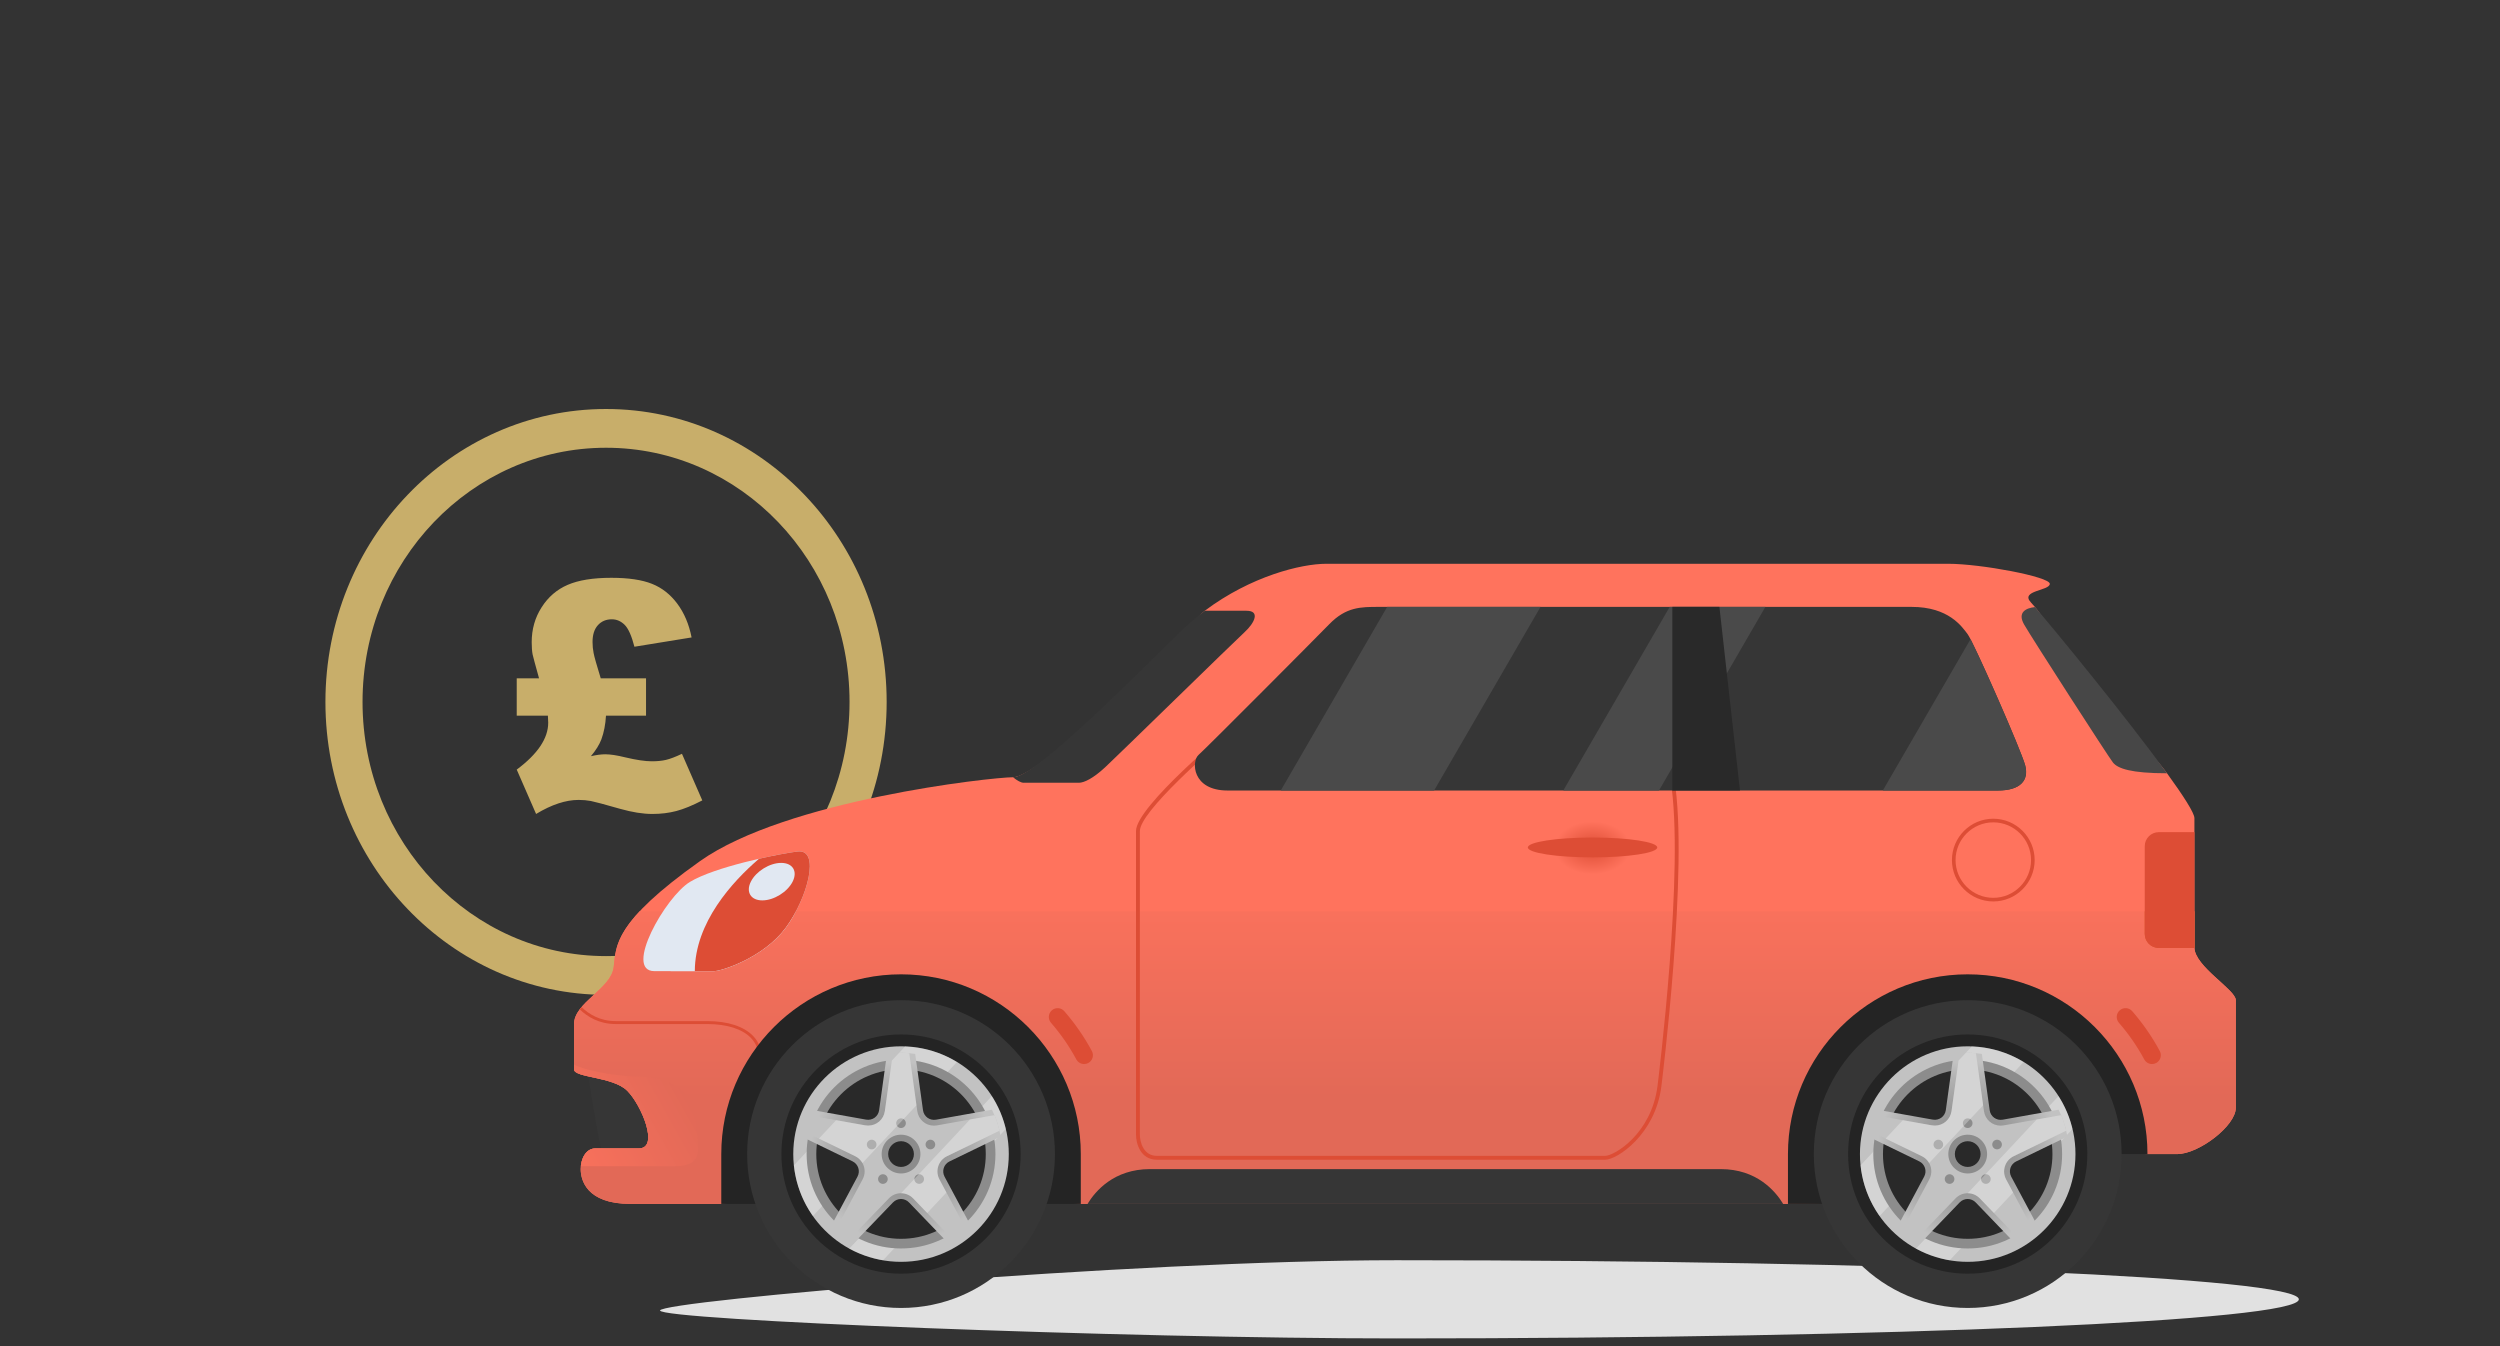
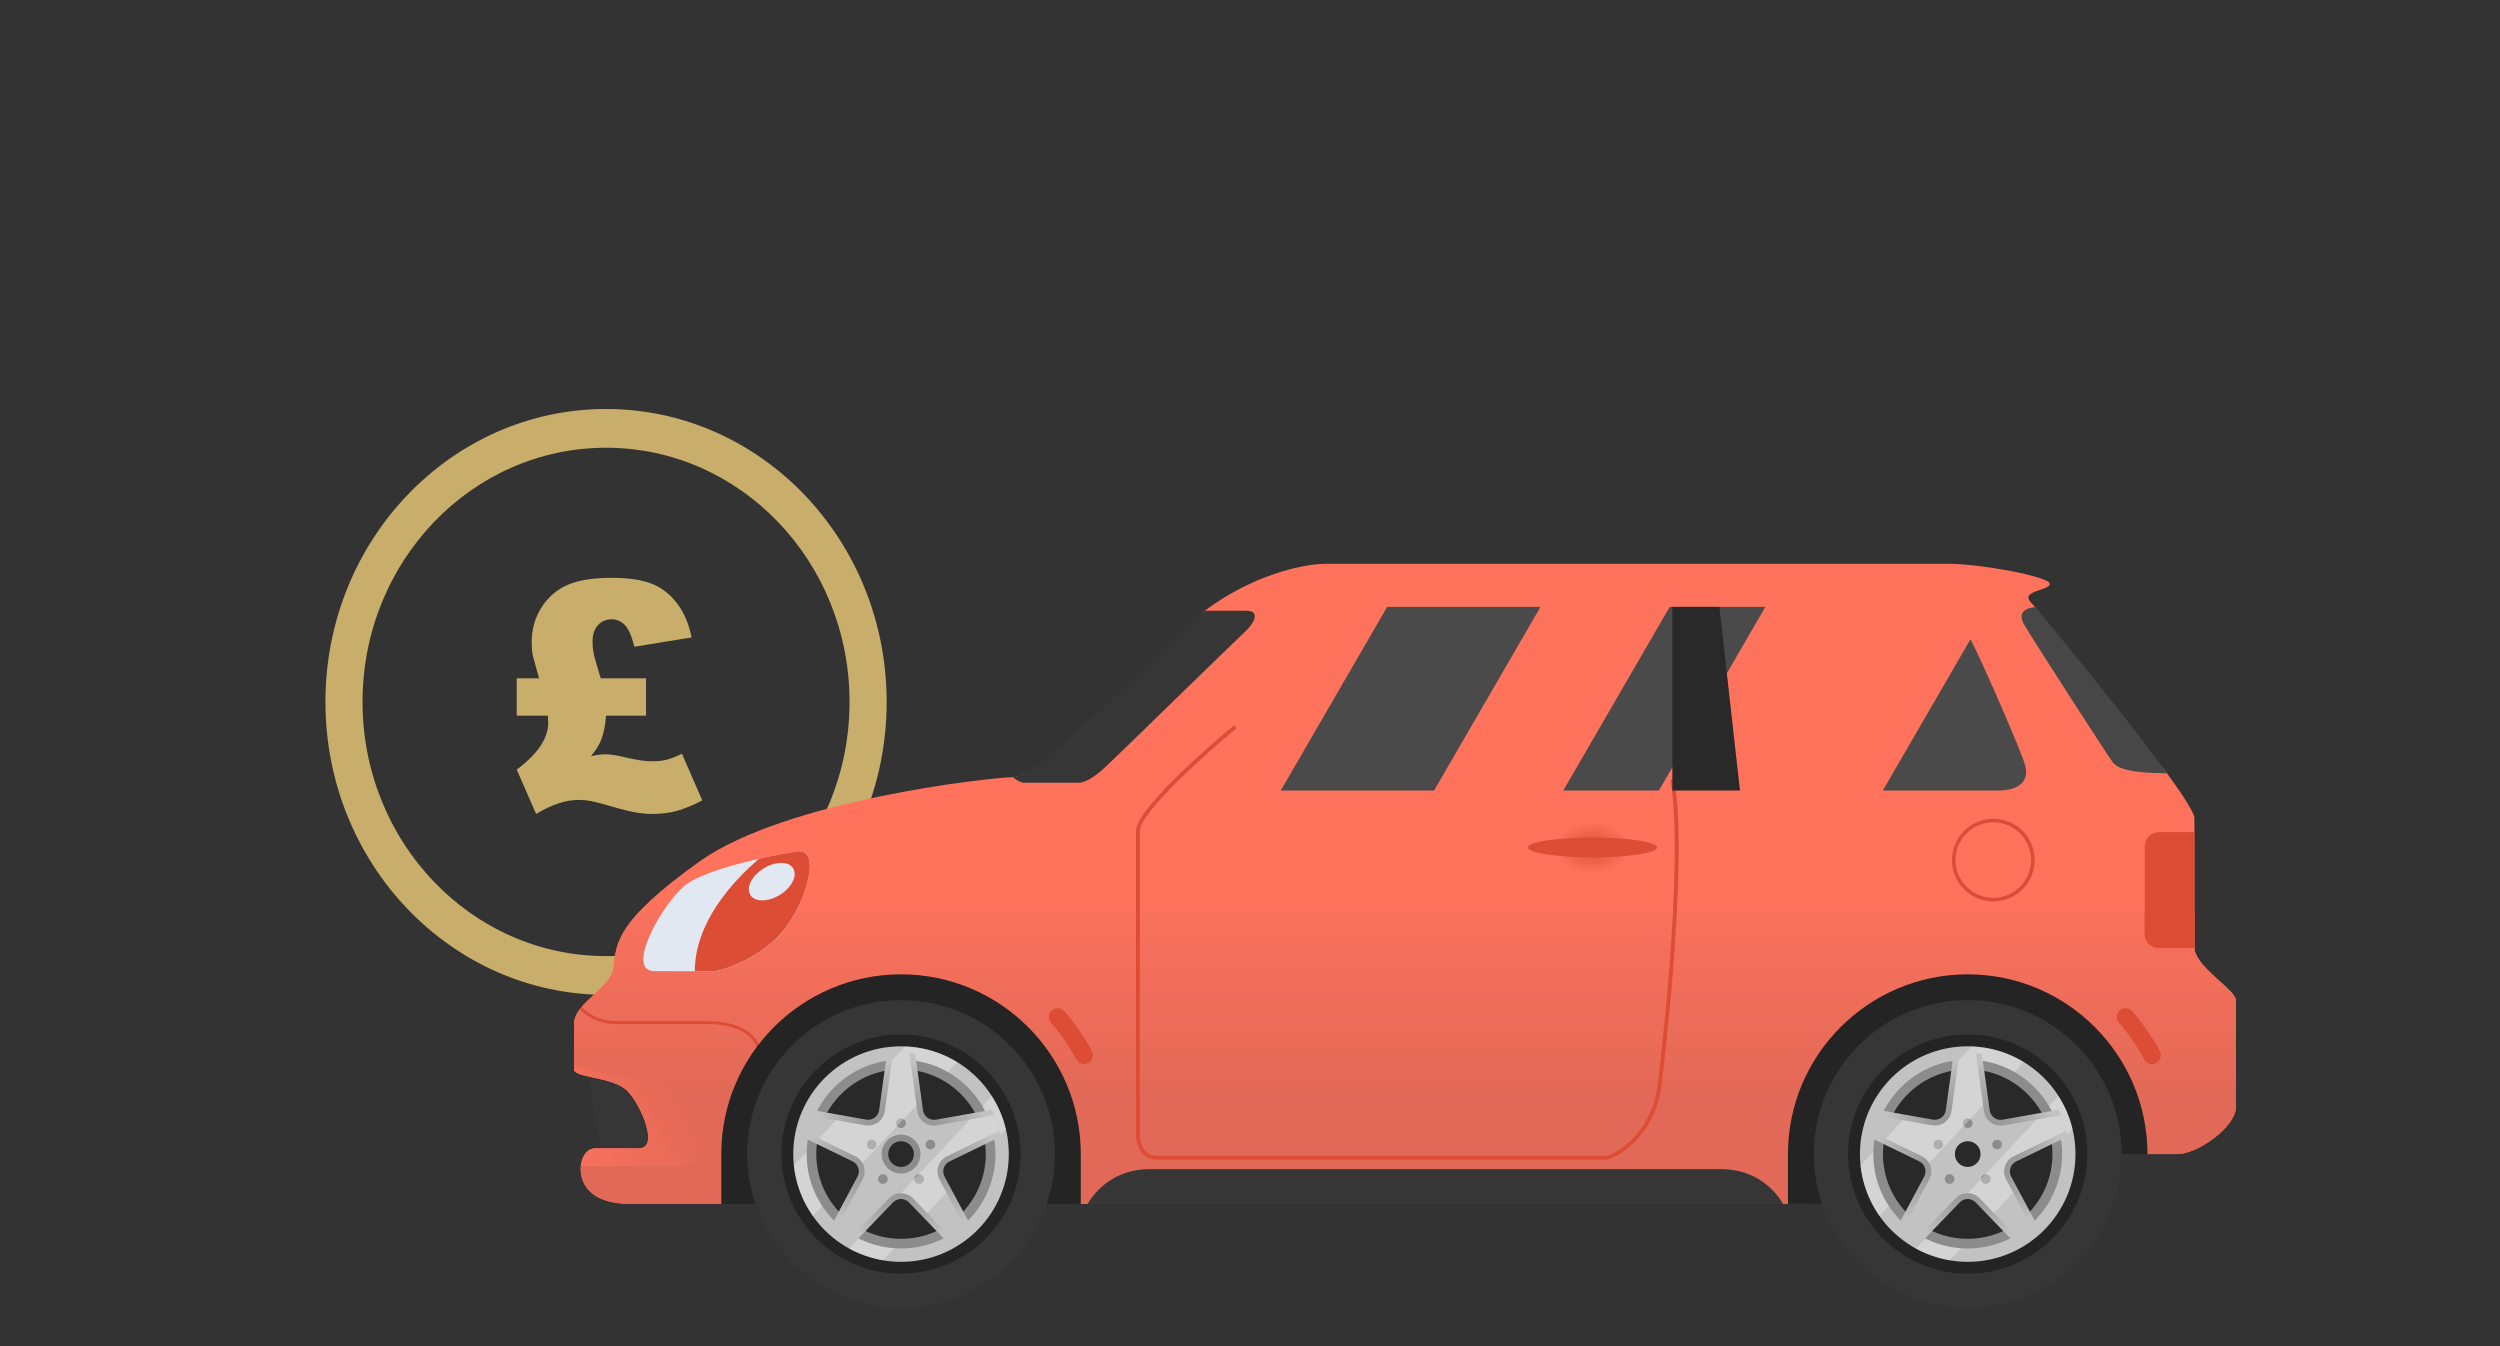
<svg xmlns="http://www.w3.org/2000/svg" version="1.1" x="0px" y="0px" viewBox="0 0 1300 700" xml:space="preserve" id="svg80" width="1300" height="700">
  <rect x="0" y="0" width="1300" height="700" fill="#333333" stroke="none" />
  <g id="OBJECTS">
    <g id="price" transform="matrix(0.57,0,0,0.595,169.221,212.682)">
      <path fill="#C8AE6A" d="M 256,0 C 326.68,0 390.69,28.66 437.01,74.99 483.34,121.31 512,185.32 512,256 512,326.69 483.34,390.69 437.01,437.01 390.69,483.34 326.69,512 256,512 185.32,512 121.31,483.34 74.99,437.01 28.66,390.69 0,326.68 0,256 0,185.32 28.66,121.31 74.99,74.99 121.31,28.66 185.32,0 256,0 Z m -4.84,235.39 h 41.32 v 32.63 h -36.53 c -0.46,7.66 -1.86,14.59 -4.23,20.77 -1.91,4.69 -5.06,9.58 -9.53,14.64 5.07,-1.12 9.44,-1.67 13.07,-1.67 4.64,0 10.69,0.88 18.12,2.65 10.18,2.32 18.31,3.48 24.4,3.48 4.98,0 9.3,-0.42 12.97,-1.25 3.72,-0.84 8.56,-2.6 14.51,-5.3 l 18.54,40.72 c -8.97,4.46 -16.87,7.57 -23.7,9.29 -6.79,1.72 -14.09,2.56 -21.9,2.56 -8.55,0 -18.26,-1.49 -29.28,-4.46 -14.41,-3.95 -23.33,-6.23 -26.82,-6.88 -3.44,-0.61 -7.16,-0.93 -11.16,-0.93 -11.71,0 -24.63,4.09 -38.76,12.27 l -17.66,-38.76 c 19.15,-13.67 28.72,-27.34 28.72,-41 0,-0.75 -0.09,-2.79 -0.28,-6.13 h -28.44 v -32.63 h 20.36 c -3.44,-11.95 -5.44,-18.92 -5.86,-20.83 -0.56,-2.88 -0.84,-6.46 -0.84,-10.74 0,-11.34 3.02,-21.52 9.06,-30.53 6,-9.02 13.95,-15.57 23.8,-19.62 9.86,-4.09 23.11,-6.14 39.79,-6.14 15.62,0 27.98,1.77 37.09,5.26 9.12,3.48 16.83,9.3 23.1,17.38 6.32,8.13 10.65,17.94 13.02,29.47 l -52.15,8.13 c -2.6,-9.66 -5.62,-16.08 -9.02,-19.24 -3.39,-3.16 -7.25,-4.74 -11.57,-4.74 -5.26,0 -9.48,1.72 -12.74,5.16 -3.25,3.44 -4.88,8.32 -4.88,14.64 0,3.39 0.32,6.6 0.98,9.72 0.6,3.16 2.79,10.5 6.5,22.08 z M 413.08,98.91 C 372.89,58.72 317.35,33.86 256,33.86 194.65,33.86 139.11,58.72 98.91,98.91 58.72,139.11 33.86,194.65 33.86,256 c 0,61.35 24.86,116.89 65.05,157.08 40.2,40.2 95.74,65.06 157.09,65.06 61.35,0 116.89,-24.86 157.08,-65.06 40.2,-40.19 65.06,-95.73 65.06,-157.08 0,-61.35 -24.86,-116.89 -65.06,-157.09 z" id="path1" />
    </g>
    <g id="g72" transform="translate(12.021,29.59)">
-       <path style="fill:#e1e1e1" d="m 714.183,625.726 c -136.387,0 -383.017,21.091 -383.012,26.166 l 0.029,-0.032 c -0.102,5.003 240.562,14.536 382.983,14.536 259.133,0 469.2,-9.102 469.2,-20.334 0,-11.232 -210.068,-20.335 -469.2,-20.335 z" id="path6" />
      <path style="fill:#363636" d="m 292.736,521.441 c 0,0 8.52,62.231 13.45,62.678 4.931,0.444 28.245,0 28.245,0 l 4.48,-64.555 z" id="path7" />
      <path style="fill:#ff735d" d="m 677.662,263.576 c -13.08,0 -39.157,6.417 -63.16,24.397 -4.375,3.283 -8.008,10.529 -12.156,14.607 -26.897,26.451 -76.357,72 -87.602,72 -11.246,0 -117.997,11.832 -162.832,43.664 -44.832,31.828 -43.484,43.938 -44.832,55.144 -1.341,11.202 -20.622,18.381 -20.622,29.583 0,11.209 0,19.076 0,23.492 0,4.415 20.29,3.744 27.686,11.141 7.396,7.396 16.813,29.969 6.048,29.969 -10.759,0 -17.477,0 -22.522,0 -5.043,0 -7.734,5.416 -7.734,10.753 0,5.346 2.691,18.116 25.892,18.116 3.209,0 20.246,0 47.209,0 24.953,-4.454 59.023,-4.454 97.656,-4.454 27.684,0 58.026,0.083 89.296,4.454 165.48,0 267.849,0 367.752,0 35.044,-4.469 55.384,-9.856 55.384,-9.856 0,0 36.919,-22.699 79.806,-22.699 25.612,0 42.202,1.806 51.725,6.64 6.505,0 10.944,0 15.457,0 11.206,0 30.484,-14.653 30.484,-24.064 0,-9.417 0,-50.489 0,-55.959 0,-5.46 -21.521,-17.563 -21.521,-27.427 0,-9.864 0,-57.389 0,-67.246 0,-2.663 -5.745,-11.586 -14.253,-23.318 -9.114,-12.57 -26.01,-26.448 -37.811,-41.236 -15.336,-19.243 -25.235,-38.701 -30.828,-45.194 -0.968,-1.124 -1.671,-1.915 -2.063,-2.33 -6.051,-6.387 9.753,-6.055 9.753,-9.755 0,-3.695 -35.944,-10.421 -52.772,-10.421 -16.833,-10e-4 -307.974,-10e-4 -323.44,-10e-4 z" id="path8" />
      <linearGradient id="SVGID_1_" gradientUnits="userSpaceOnUse" x1="1419.029" y1="700.936" x2="1419.029" y2="579.241" gradientTransform="translate(-700.502,-159.789)">
        <stop offset="0" style="stop-color:#E26957" id="stop8" />
        <stop offset="1" style="stop-color:#FF735D" id="stop9" />
      </linearGradient>
      <path style="fill:url(#SVGID_1_)" d="m 320.613,444.263 c -12.915,13.8 -12.636,21.664 -13.533,29.125 -1.341,11.202 -20.622,18.381 -20.622,29.583 0,11.209 0,19.076 0,23.492 0,4.415 20.29,3.744 27.686,11.141 7.396,7.396 16.813,29.969 6.048,29.969 -10.759,0 -17.477,0 -22.522,0 -5.043,0 -7.734,5.416 -7.734,10.753 0,5.346 2.691,18.116 25.892,18.116 3.209,0 20.246,0 47.209,0 20.255,-8.764 59.062,-6.322 97.966,-6.322 27.516,0 68.322,1.165 88.986,6.322 165.48,0 267.849,0 367.752,0 36.361,0 56.22,-4.454 56.22,-4.454 0,0 38.403,-22.949 81.297,-22.949 25.609,0 39.766,1.488 49.397,1.488 6.505,0 10.944,0 15.457,0 11.206,0 30.484,-14.653 30.484,-24.064 0,-9.417 0,-50.489 0,-55.959 0,-5.46 -21.521,-17.563 -21.521,-27.427 0,-3.187 0,-10.309 0,-18.813 H 320.613 Z" id="path9" />
      <linearGradient id="SVGID_00000129902922455802588530000008362606070585762457_" gradientUnits="userSpaceOnUse" x1="966.286" y1="737.805" x2="1042.37" y2="695.367" gradientTransform="translate(-700.502,-159.789)">
        <stop offset="0" style="stop-color:#FF735D" id="stop10" />
        <stop offset="1" style="stop-color:#E26957" id="stop11" />
      </linearGradient>
      <path style="fill:url(#SVGID_00000129902922455802588530000008362606070585762457_)" d="m 314.144,537.604 c 7.396,7.396 16.813,29.969 6.048,29.969 -10.759,0 -17.477,0 -22.522,0 -4.572,0 -7.185,4.451 -7.641,9.259 14.916,0 41.234,0 48.883,0 10.867,0 12.073,-4.972 12.073,-9.259 0,-4.286 -0.765,-10.814 -2.674,-20.946 -1.912,-10.132 -15.295,-16.442 -28.486,-16.442 -13.188,0 -30.396,-4.013 -33.367,-6.307 0,0.949 0,1.835 0,2.586 0,4.414 20.29,3.744 27.686,11.14 z" id="path11" />
      <path style="fill:#dd4d35" d="m 355.767,501.383 h -47.668 c -8.19,0 -13.972,-3.663 -17.696,-7.29 -0.332,0.394 -0.667,0.788 -0.968,1.189 3.951,3.815 10.05,7.631 18.664,7.631 h 47.668 c 10.179,0 18.255,2.583 22.741,7.275 2.674,2.798 3.941,6.205 3.766,10.132 l 1.529,0.065 c 0.194,-4.357 -1.215,-8.143 -4.192,-11.256 -4.775,-4.993 -13.245,-7.746 -23.844,-7.746 z" id="path12" />
      <path style="fill:#dd4d35" d="m 858.599,375.484 c 7.682,45.585 -6.569,158.755 -6.714,159.892 -3.18,24.995 -22.973,38.096 -29.245,38.096 h -233.067 c -8.6,0 -10.873,-8.523 -10.873,-13.027 v -157.896 c 0,-12.883 48.944,-53.308 51.027,-55.022 l 1.282,1.559 c -13.988,11.512 -50.292,43.558 -50.292,53.463 v 157.896 c 0,3.804 1.851,11.009 8.855,11.009 h 233.067 c 4.643,0 24.05,-11.268 27.245,-36.333 0.141,-1.136 14.354,-114.011 6.729,-159.301 z m 187.406,42.169 c 0,11.865 -9.649,21.512 -21.509,21.512 -11.865,0 -21.514,-9.647 -21.514,-21.512 0,-11.861 9.648,-21.511 21.514,-21.511 11.859,0 21.509,9.65 21.509,21.511 z m -1.886,0 c 0,-10.82 -8.809,-19.622 -19.623,-19.622 -10.823,0 -19.623,8.802 -19.623,19.622 0,10.817 8.8,19.626 19.623,19.626 10.815,0 19.623,-8.809 19.623,-19.626 z" id="path13" />
      <g id="g15" transform="translate(-700.502,-159.789)">
        <path style="fill:#242424" d="m 1250.493,756.231 v -25.915 c 0,-51.536 -41.937,-93.468 -93.473,-93.468 -51.543,0 -93.477,41.932 -93.477,93.468 v 25.915 c 42.626,0 110.055,0 186.95,0 z" id="path14" />
        <path style="fill:#242424" d="m 1711.688,636.848 c -51.539,0 -93.47,41.932 -93.47,93.468 v 25.915 c 36.373,0 58.256,0 58.256,0 0,0 36.391,-25.915 79.284,-25.915 25.618,0 39.771,0 49.403,0 10e-4,-51.536 -41.93,-93.468 -93.473,-93.468 z" id="path15" />
      </g>
      <g id="g34" transform="translate(-700.502,-159.789)">
        <path style="fill:#363636" d="m 1237.043,730.316 c 0,44.202 -35.826,80.026 -80.022,80.026 -44.206,0 -80.026,-35.824 -80.026,-80.026 0,-44.202 35.82,-80.023 80.026,-80.023 44.196,-10e-4 80.022,35.821 80.022,80.023 z" id="path16" />
        <path style="fill:#242424" d="m 1219.221,730.316 c 0,34.358 -27.845,62.201 -62.2,62.201 -34.359,0 -62.204,-27.843 -62.204,-62.201 0,-34.355 27.845,-62.201 62.204,-62.201 34.355,0 62.2,27.846 62.2,62.201 z" id="path17" />
        <path style="fill:#c2c2c2" d="m 1213.052,730.316 c 0,30.949 -25.083,56.038 -56.031,56.038 -30.958,0 -56.044,-25.089 -56.044,-56.038 0,-30.952 25.086,-56.034 56.044,-56.034 30.948,0 56.031,25.082 56.031,56.034 z" id="path18" />
        <path style="opacity:0.3;fill:#ffffff" d="m 1130.107,779.472 74.119,-79.264 c 3.313,5.181 5.78,10.94 7.245,17.099 l -63.78,68.208 c -6.272,-1.054 -12.203,-3.095 -17.584,-6.043 z m -28.816,-43.266 c 1.016,9.735 4.552,18.708 9.906,26.31 l 74.862,-80.056 c -7.919,-4.815 -17.104,-7.711 -26.963,-8.072 z" id="path19" />
        <path style="fill:#8c8c8c" d="m 1206.109,730.316 c 0,27.115 -21.977,49.089 -49.089,49.089 -27.116,0 -49.092,-21.974 -49.092,-49.089 0,-27.115 21.976,-49.086 49.092,-49.086 27.113,0 49.089,21.971 49.089,49.086 z" id="path20" />
        <path style="fill:#292929" d="m 1201.081,730.316 c 0,24.339 -19.726,44.067 -44.061,44.067 -24.342,0 -44.064,-19.729 -44.064,-44.067 0,-24.339 19.723,-44.063 44.064,-44.063 24.335,0 44.061,19.724 44.061,44.063 z" id="path21" />
        <radialGradient id="SVGID_00000076561222923295652660000011784657931907144362_" cx="1157.398" cy="729.495" r="47.363" gradientUnits="userSpaceOnUse">
          <stop offset="0" style="stop-color:#8C8C8C" id="stop21" />
          <stop offset="0.266" style="stop-color:#909090" id="stop22" />
          <stop offset="0.545" style="stop-color:#9D9D9D" id="stop23" />
          <stop offset="0.829" style="stop-color:#B2B2B2" id="stop24" />
          <stop offset="1" style="stop-color:#C2C2C2" id="stop25" />
        </radialGradient>
        <path style="fill:url(#SVGID_00000076561222923295652660000011784657931907144362_)" d="m 1182.229,734.137 26.618,-12.927 c -0.861,-4.931 -2.409,-9.608 -4.536,-13.965 l -29.107,5.19 c -3.263,0.579 -6.305,-1.63 -6.761,-4.91 l -4.068,-29.302 c -2.409,-0.335 -4.852,-0.57 -7.354,-0.57 -2.495,0 -4.928,0.233 -7.329,0.567 l -4.063,29.275 c -0.453,3.28 -3.495,5.489 -6.758,4.91 l -29.134,-5.181 c -2.13,4.354 -3.68,9.031 -4.542,13.956 l 26.601,12.915 c 2.98,1.447 4.143,5.025 2.583,7.949 l -13.941,26.115 c 3.521,3.404 7.499,6.328 11.855,8.649 l 20.526,-21.332 c 2.298,-2.389 6.058,-2.389 8.354,0 l 20.55,21.341 c 4.359,-2.318 8.337,-5.242 11.858,-8.644 l -13.933,-26.089 c -1.561,-2.921 -0.399,-6.5 2.581,-7.947 z" id="path25" />
        <path style="fill:#c2c2c2" d="m 1180.914,731.428 27.307,-13.266 c -0.658,-2.783 -1.497,-5.498 -2.58,-8.093 l -29.91,5.331 c -0.526,0.094 -1.053,0.138 -1.568,0.138 -4.43,0 -8.09,-3.194 -8.701,-7.599 l -4.175,-30.072 c -1.412,-0.112 -2.827,-0.215 -4.266,-0.215 -1.431,0 -2.837,0.103 -4.239,0.215 l -4.169,30.04 c -0.606,4.403 -4.266,7.602 -8.699,7.602 -0.515,0 -1.042,-0.044 -1.568,-0.139 l -29.939,-5.324 c -1.083,2.592 -1.921,5.307 -2.583,8.093 l 27.289,13.248 c 2.186,1.059 3.798,2.906 4.542,5.198 0.747,2.292 0.526,4.733 -0.618,6.878 l -14.297,26.789 c 2.15,1.845 4.457,3.501 6.887,4.983 l 21.023,-21.847 c 1.686,-1.75 3.938,-2.715 6.348,-2.715 2.41,0 4.663,0.965 6.35,2.715 l 21.049,21.858 c 2.43,-1.483 4.739,-3.136 6.89,-4.983 l -14.291,-26.757 c -1.145,-2.144 -1.365,-4.589 -0.621,-6.881 0.741,-2.291 2.354,-4.135 4.539,-5.197 z" id="path26" />
        <path style="fill:#8c8c8c" d="m 1167.105,730.316 c 0,5.572 -4.514,10.088 -10.085,10.088 -5.575,0 -10.088,-4.516 -10.088,-10.088 0,-5.569 4.513,-10.082 10.088,-10.082 5.572,0 10.085,4.513 10.085,10.082 z" id="path27" />
        <path style="fill:#292929" d="m 1163.716,730.316 c 0,3.701 -2.998,6.699 -6.695,6.699 -3.701,0 -6.699,-2.998 -6.699,-6.699 0,-3.698 2.998,-6.692 6.699,-6.692 3.697,-10e-4 6.695,2.994 6.695,6.692 z" id="path28" />
        <path style="fill:#8c8c8c" d="m 1159.523,714.265 c 0,1.386 -1.123,2.509 -2.51,2.509 -1.385,0 -2.509,-1.123 -2.509,-2.509 0,-1.386 1.124,-2.51 2.509,-2.51 1.387,0 2.51,1.124 2.51,2.51 z" id="path29" />
        <path style="fill:#8c8c8c" d="m 1142.528,722.976 c 1.317,0.43 2.036,1.845 1.609,3.162 -0.43,1.318 -1.845,2.039 -3.163,1.612 -1.317,-0.43 -2.041,-1.845 -1.612,-3.162 0.43,-1.318 1.848,-2.039 3.166,-1.612 z" id="path30" />
        <path style="fill:#8c8c8c" d="m 1145.559,741.831 c 0.817,-1.121 2.383,-1.365 3.504,-0.55 1.121,0.811 1.367,2.383 0.556,3.504 -0.814,1.12 -2.383,1.37 -3.504,0.556 -1.122,-0.815 -1.369,-2.389 -0.556,-3.51 z" id="path31" />
        <path style="fill:#8c8c8c" d="m 1164.428,744.776 c -0.812,-1.124 -0.562,-2.69 0.559,-3.501 1.118,-0.815 2.689,-0.565 3.504,0.553 0.813,1.121 0.568,2.689 -0.553,3.504 -1.125,0.814 -2.698,0.561 -3.51,-0.556 z" id="path32" />
        <path style="fill:#8c8c8c" d="m 1173.06,727.742 c -1.321,0.424 -2.73,-0.297 -3.16,-1.615 -0.426,-1.314 0.298,-2.732 1.609,-3.162 1.315,-0.424 2.733,0.294 3.163,1.612 0.426,1.317 -0.297,2.735 -1.612,3.165 z" id="path33" />
        <path style="opacity:0.3;fill:#ffffff" d="m 1180.62,750.3 -9.976,10.667 -7.299,-7.578 c -1.678,-1.741 -3.919,-2.7 -6.313,-2.712 l 35.847,-38.333 12.762,-2.275 c 1.083,2.595 1.922,5.31 2.58,8.093 l -27.307,13.266 c -2.186,1.062 -3.798,2.906 -4.542,5.198 -0.744,2.292 -0.523,4.736 0.621,6.881 z m -19.334,-72.432 c -1.412,-0.112 -2.827,-0.215 -4.266,-0.215 -0.348,0 -0.683,0.041 -1.027,0.053 l -3.745,4.007 -3.636,26.195 c -0.606,4.403 -4.266,7.602 -8.699,7.602 -0.515,0 -1.042,-0.044 -1.568,-0.139 l -15.065,-2.68 -8.955,9.576 18.787,9.12 c 1.647,0.797 2.965,2.044 3.836,3.592 l 28.096,-30.046 z" id="path34" />
      </g>
      <g id="g53" transform="translate(-700.502,-159.789)">
        <path style="fill:#363636" d="m 1791.715,730.316 c 0,44.202 -35.826,80.026 -80.023,80.026 -44.205,0 -80.025,-35.824 -80.025,-80.026 0,-44.202 35.82,-80.023 80.025,-80.023 44.197,-10e-4 80.023,35.821 80.023,80.023 z" id="path35" />
        <path style="fill:#242424" d="m 1773.893,730.316 c 0,34.358 -27.845,62.201 -62.201,62.201 -34.358,0 -62.203,-27.843 -62.203,-62.201 0,-34.355 27.845,-62.201 62.203,-62.201 34.356,0 62.201,27.846 62.201,62.201 z" id="path36" />
        <path style="fill:#c2c2c2" d="m 1767.724,730.316 c 0,30.949 -25.083,56.038 -56.032,56.038 -30.957,0 -56.043,-25.089 -56.043,-56.038 0,-30.952 25.086,-56.034 56.043,-56.034 30.949,0 56.032,25.082 56.032,56.034 z" id="path37" />
        <path style="opacity:0.3;fill:#ffffff" d="m 1684.779,779.472 74.118,-79.264 c 3.313,5.181 5.781,10.94 7.246,17.099 l -63.78,68.208 c -6.272,-1.054 -12.203,-3.095 -17.584,-6.043 z m -28.816,-43.266 c 1.016,9.735 4.552,18.708 9.905,26.31 l 74.863,-80.056 c -7.92,-4.815 -17.104,-7.711 -26.963,-8.072 z" id="path38" />
        <path style="fill:#8c8c8c" d="m 1760.78,730.316 c 0,27.115 -21.976,49.089 -49.089,49.089 -27.115,0 -49.092,-21.974 -49.092,-49.089 0,-27.115 21.977,-49.086 49.092,-49.086 27.114,0 49.089,21.971 49.089,49.086 z" id="path39" />
        <path style="fill:#292929" d="m 1755.753,730.316 c 0,24.339 -19.726,44.067 -44.062,44.067 -24.341,0 -44.063,-19.729 -44.063,-44.067 0,-24.339 19.723,-44.063 44.063,-44.063 24.336,0 44.062,19.724 44.062,44.063 z" id="path40" />
        <radialGradient id="SVGID_00000060002188438055853070000008168081009917515148_" cx="1712.07" cy="729.495" r="47.363" gradientUnits="userSpaceOnUse">
          <stop offset="0" style="stop-color:#8C8C8C" id="stop40" />
          <stop offset="0.266" style="stop-color:#909090" id="stop41" />
          <stop offset="0.545" style="stop-color:#9D9D9D" id="stop42" />
          <stop offset="0.829" style="stop-color:#B2B2B2" id="stop43" />
          <stop offset="1" style="stop-color:#C2C2C2" id="stop44" />
        </radialGradient>
        <path style="fill:url(#SVGID_00000060002188438055853070000008168081009917515148_)" d="m 1736.901,734.137 26.618,-12.927 c -0.862,-4.931 -2.409,-9.608 -4.536,-13.965 l -29.107,5.19 c -3.263,0.579 -6.305,-1.63 -6.761,-4.91 l -4.068,-29.302 c -2.41,-0.335 -4.852,-0.57 -7.355,-0.57 -2.494,0 -4.928,0.233 -7.328,0.567 l -4.063,29.275 c -0.453,3.28 -3.495,5.489 -6.758,4.91 l -29.134,-5.181 c -2.13,4.354 -3.681,9.031 -4.542,13.956 l 26.601,12.915 c 2.98,1.447 4.143,5.025 2.583,7.949 l -13.941,26.115 c 3.521,3.404 7.499,6.328 11.855,8.649 l 20.525,-21.332 c 2.298,-2.389 6.058,-2.389 8.355,0 l 20.549,21.341 c 4.36,-2.318 8.338,-5.242 11.859,-8.644 l -13.933,-26.089 c -1.561,-2.921 -0.399,-6.5 2.581,-7.947 z" id="path44" />
        <path style="fill:#c2c2c2" d="m 1735.586,731.428 27.307,-13.266 c -0.658,-2.783 -1.497,-5.498 -2.58,-8.093 l -29.91,5.331 c -0.526,0.094 -1.053,0.138 -1.568,0.138 -4.43,0 -8.09,-3.194 -8.702,-7.599 l -4.175,-30.072 c -1.412,-0.112 -2.826,-0.215 -4.266,-0.215 -1.43,0 -2.836,0.103 -4.239,0.215 l -4.168,30.04 c -0.606,4.403 -4.267,7.602 -8.699,7.602 -0.516,0 -1.042,-0.044 -1.568,-0.139 l -29.94,-5.324 c -1.082,2.592 -1.921,5.307 -2.582,8.093 l 27.289,13.248 c 2.186,1.059 3.798,2.906 4.542,5.198 0.747,2.292 0.526,4.733 -0.618,6.878 l -14.297,26.789 c 2.15,1.845 4.457,3.501 6.887,4.983 l 21.022,-21.847 c 1.687,-1.75 3.939,-2.715 6.349,-2.715 2.41,0 4.663,0.965 6.349,2.715 l 21.05,21.858 c 2.43,-1.483 4.739,-3.136 6.89,-4.983 l -14.292,-26.757 c -1.145,-2.144 -1.364,-4.589 -0.62,-6.881 0.741,-2.291 2.353,-4.135 4.539,-5.197 z" id="path45" />
-         <path style="fill:#8c8c8c" d="m 1721.776,730.316 c 0,5.572 -4.513,10.088 -10.085,10.088 -5.574,0 -10.088,-4.516 -10.088,-10.088 0,-5.569 4.514,-10.082 10.088,-10.082 5.573,0 10.085,4.513 10.085,10.082 z" id="path46" />
        <path style="fill:#292929" d="m 1718.388,730.316 c 0,3.701 -2.998,6.699 -6.696,6.699 -3.7,0 -6.698,-2.998 -6.698,-6.699 0,-3.698 2.998,-6.692 6.698,-6.692 3.698,-10e-4 6.696,2.994 6.696,6.692 z" id="path47" />
        <path style="fill:#8c8c8c" d="m 1714.195,714.265 c 0,1.386 -1.124,2.509 -2.51,2.509 -1.385,0 -2.509,-1.123 -2.509,-2.509 0,-1.386 1.124,-2.51 2.509,-2.51 1.386,0 2.51,1.124 2.51,2.51 z" id="path48" />
        <path style="fill:#8c8c8c" d="m 1697.2,722.976 c 1.317,0.43 2.035,1.845 1.608,3.162 -0.429,1.318 -1.844,2.039 -3.162,1.612 -1.318,-0.43 -2.042,-1.845 -1.612,-3.162 0.43,-1.318 1.848,-2.039 3.166,-1.612 z" id="path49" />
        <path style="fill:#8c8c8c" d="m 1700.23,741.831 c 0.817,-1.121 2.383,-1.365 3.504,-0.55 1.12,0.811 1.367,2.383 0.556,3.504 -0.815,1.12 -2.383,1.37 -3.504,0.556 -1.121,-0.815 -1.368,-2.389 -0.556,-3.51 z" id="path50" />
        <path style="fill:#8c8c8c" d="m 1719.1,744.776 c -0.813,-1.124 -0.563,-2.69 0.559,-3.501 1.118,-0.815 2.689,-0.565 3.504,0.553 0.813,1.121 0.568,2.689 -0.553,3.504 -1.125,0.814 -2.699,0.561 -3.51,-0.556 z" id="path51" />
        <path style="fill:#8c8c8c" d="m 1727.731,727.742 c -1.321,0.424 -2.73,-0.297 -3.16,-1.615 -0.427,-1.314 0.298,-2.732 1.609,-3.162 1.315,-0.424 2.733,0.294 3.163,1.612 0.427,1.317 -0.297,2.735 -1.612,3.165 z" id="path52" />
        <path style="opacity:0.3;fill:#ffffff" d="m 1735.292,750.3 -9.977,10.667 -7.299,-7.578 c -1.677,-1.741 -3.918,-2.7 -6.313,-2.712 l 35.848,-38.333 12.762,-2.275 c 1.083,2.595 1.922,5.31 2.58,8.093 l -27.307,13.266 c -2.186,1.062 -3.798,2.906 -4.542,5.198 -0.744,2.292 -0.524,4.736 0.62,6.881 z m -19.335,-72.432 c -1.412,-0.112 -2.826,-0.215 -4.266,-0.215 -0.347,0 -0.682,0.041 -1.026,0.053 l -3.745,4.007 -3.636,26.195 c -0.606,4.403 -4.267,7.602 -8.699,7.602 -0.516,0 -1.042,-0.044 -1.568,-0.139 l -15.065,-2.68 -8.955,9.576 18.787,9.12 c 1.647,0.797 2.965,2.044 3.836,3.592 l 28.096,-30.046 z" id="path53" />
      </g>
      <g id="g59" transform="translate(-700.502,-159.789)">
-         <path style="fill:#363636" d="m 1711.688,460.016 c -3.038,-4.03 -9.882,-14.236 -29.157,-14.236 -19.272,0 -277.02,0 -277.02,0 -9.411,0 -17.033,-0.003 -25.777,8.964 -8.743,8.967 -64.336,64.781 -68.028,68.032 -3.698,3.254 -3.472,18.493 15.127,18.493 18.604,0 388.874,0 400.53,0 11.656,0 16.251,-5.263 14.233,-13 -2.015,-7.732 -26.86,-64.22 -29.908,-68.253 z" id="path54" />
        <g id="g57">
          <path style="fill:#4a4a4a" d="m 1606.478,445.78 c -15.631,0 -32.562,0 -49.754,0 l -55.338,95.488 c 16.507,0 33.238,0 49.754,0 z" id="path55" />
          <path style="fill:#4a4a4a" d="m 1354.47,541.268 c 19.484,0 47.567,0 79.737,0 l 55.338,-95.488 c -37.551,0 -68.712,0 -79.738,0 z" id="path56" />
          <path style="fill:#4a4a4a" d="m 1727.363,541.268 c 11.656,0 16.251,-5.263 14.233,-13 -1.821,-6.984 -22.265,-53.743 -28.448,-65.693 l -45.605,78.693 c 33.885,0 57.043,0 59.82,0 z" id="path57" />
        </g>
        <path style="fill:#474747" d="m 1746.691,445.877 c -4.565,0.459 -9.367,2.645 -5.654,9.096 4.26,7.399 43.711,68.594 46.174,71.73 2.462,3.13 9.388,5.589 28.113,5.601 -20.976,-28.925 -58.742,-74.948 -68.633,-86.427 z" id="path58" />
        <path style="fill:#363636" d="m 1249.499,537.235 c 2.692,0 7.405,-2.245 13.677,-8.069 6.278,-5.825 67.021,-65.228 72.398,-70.159 5.383,-4.927 8.296,-11.211 1.12,-11.211 -3.145,0 -12.335,0 -21.661,0 -4.383,3.28 -8.705,6.905 -12.856,10.988 -26.897,26.451 -75.687,75.586 -86.931,75.586 v 0 c 2.139,1.718 4.11,2.865 5.563,2.865 5.829,0 26.004,0 28.69,0 z" id="path59" />
      </g>
      <path style="fill:#292929" d="m 857.604,381.479 c 11.9,0 23.661,0 35.164,0 l -10.696,-95.488 c -8.031,0 -16.219,0 -24.468,0 z" id="path60" />
      <path style="fill:#e1e8f2" d="m 402.572,413.196 c -11.332,1.507 -43.037,8.07 -55.814,15.805 -12.776,7.734 -34.632,46.402 -18.492,46.402 16.139,0 26.9,0 30.934,0 4.034,0 25.887,-7.06 37.321,-22.526 11.432,-15.469 18.369,-41.311 6.051,-39.681 z" id="path61" />
      <path style="fill:#e1e8f2" d="m 396.52,452.876 c 1.453,-1.965 2.833,-4.106 4.11,-6.328 5.654,-11.914 7.363,-24.744 -0.688,-23.679 -9.573,1.273 -36.345,6.819 -47.136,13.347 -10.788,6.534 -29.242,39.187 -15.615,39.187 11.167,0 18.778,0 22.008,0 4.033,0 25.887,-7.061 37.321,-22.527 z" id="path62" />
      <path style="fill:#dd4d35" d="m 359.199,475.403 c 4.033,0 25.887,-7.06 37.321,-22.526 11.433,-15.469 18.369,-41.31 6.052,-39.681 -4.36,0.58 -11.75,1.919 -19.905,3.769 -13.918,11.959 -33.3,33.153 -33.385,58.438 4.672,0 8.037,0 9.917,0 z" id="path63" />
      <path style="fill:#db5425" d="m 1129.075,463.077 c 0,-3.187 0,-10.309 0,-18.813 h -25.824 v 11.782 c 0,4.033 3.271,7.296 7.302,7.296 h 18.558 c 0,-0.087 -0.036,-0.18 -0.036,-0.265 z" id="path64" />
      <path style="fill:#dd4d35" d="m 1129.075,463.077 c 0,-8.291 0,-43.167 0,-59.947 h -18.522 c -4.03,0 -7.302,3.267 -7.302,7.302 v 45.614 c 0,4.033 3.271,7.296 7.302,7.296 h 18.558 c 0,-0.087 -0.036,-0.18 -0.036,-0.265 z" id="path65" />
      <path style="fill:#363636" d="m 553.498,596.442 c 162.026,0 263.337,0 361.732,0 -4.102,-6.731 -13.769,-18.093 -32.435,-18.093 h -296.863 c -18.668,0 -28.332,11.362 -32.434,18.093 z" id="path66" />
      <path style="fill:#e1e8f2" d="m 400.148,428.865 c -2.71,5.384 -9.771,9.75 -15.77,9.75 -5.995,0 -8.663,-4.366 -5.951,-9.75 2.71,-5.384 9.771,-9.749 15.766,-9.749 5.999,0 8.667,4.365 5.955,9.749 z" id="path67" />
      <radialGradient id="SVGID_00000012437871014579480000000006594899976329753023_" cx="1516.602" cy="-824.131" r="19.883" gradientTransform="matrix(1,0,0,0.692,-700.502,981.633)" gradientUnits="userSpaceOnUse">
        <stop offset="0" style="stop-color:#dd4d35" id="stop67" />
        <stop offset="1" style="stop-color:#FF735D" id="stop68" />
      </radialGradient>
      <path style="fill:url(#SVGID_00000012437871014579480000000006594899976329753023_)" d="m 835.981,411.086 c 0,7.602 -8.899,13.766 -19.882,13.766 -10.979,0 -19.882,-6.163 -19.882,-13.766 0,-7.602 8.902,-13.765 19.882,-13.765 10.983,10e-4 19.882,6.164 19.882,13.765 z" id="path68" />
      <path style="fill:#dd4d35" d="m 849.746,411.086 c 0,2.852 -15.063,5.163 -33.646,5.163 -18.581,0 -33.644,-2.311 -33.644,-5.163 0,-2.851 15.063,-5.163 33.644,-5.163 18.583,0 33.646,2.313 33.646,5.163 z" id="path69" />
      <g id="g70" transform="translate(-700.502,-159.789)">
        <path style="fill:#dd4d35" d="m 1807.53,683.504 c -1.633,0 -3.212,-0.874 -4.042,-2.412 -3.654,-6.79 -8.09,-13.204 -13.183,-19.059 -1.662,-1.912 -1.462,-4.81 0.45,-6.472 1.915,-1.665 4.807,-1.462 6.475,0.45 5.537,6.369 10.362,13.345 14.34,20.729 1.2,2.232 0.364,5.013 -1.865,6.216 -0.694,0.372 -1.439,0.548 -2.175,0.548 z" id="path70" />
      </g>
      <g id="g71" transform="translate(-700.502,-159.789)">
        <path style="fill:#dd4d35" d="m 1252.215,683.504 c -1.633,0 -3.213,-0.874 -4.043,-2.412 -3.653,-6.79 -8.09,-13.204 -13.183,-19.059 -1.662,-1.912 -1.459,-4.81 0.45,-6.472 1.916,-1.665 4.808,-1.462 6.476,0.45 5.536,6.369 10.361,13.345 14.339,20.729 1.2,2.232 0.365,5.013 -1.865,6.216 -0.695,0.372 -1.439,0.548 -2.174,0.548 z" id="path71" />
      </g>
    </g>
  </g>
</svg>